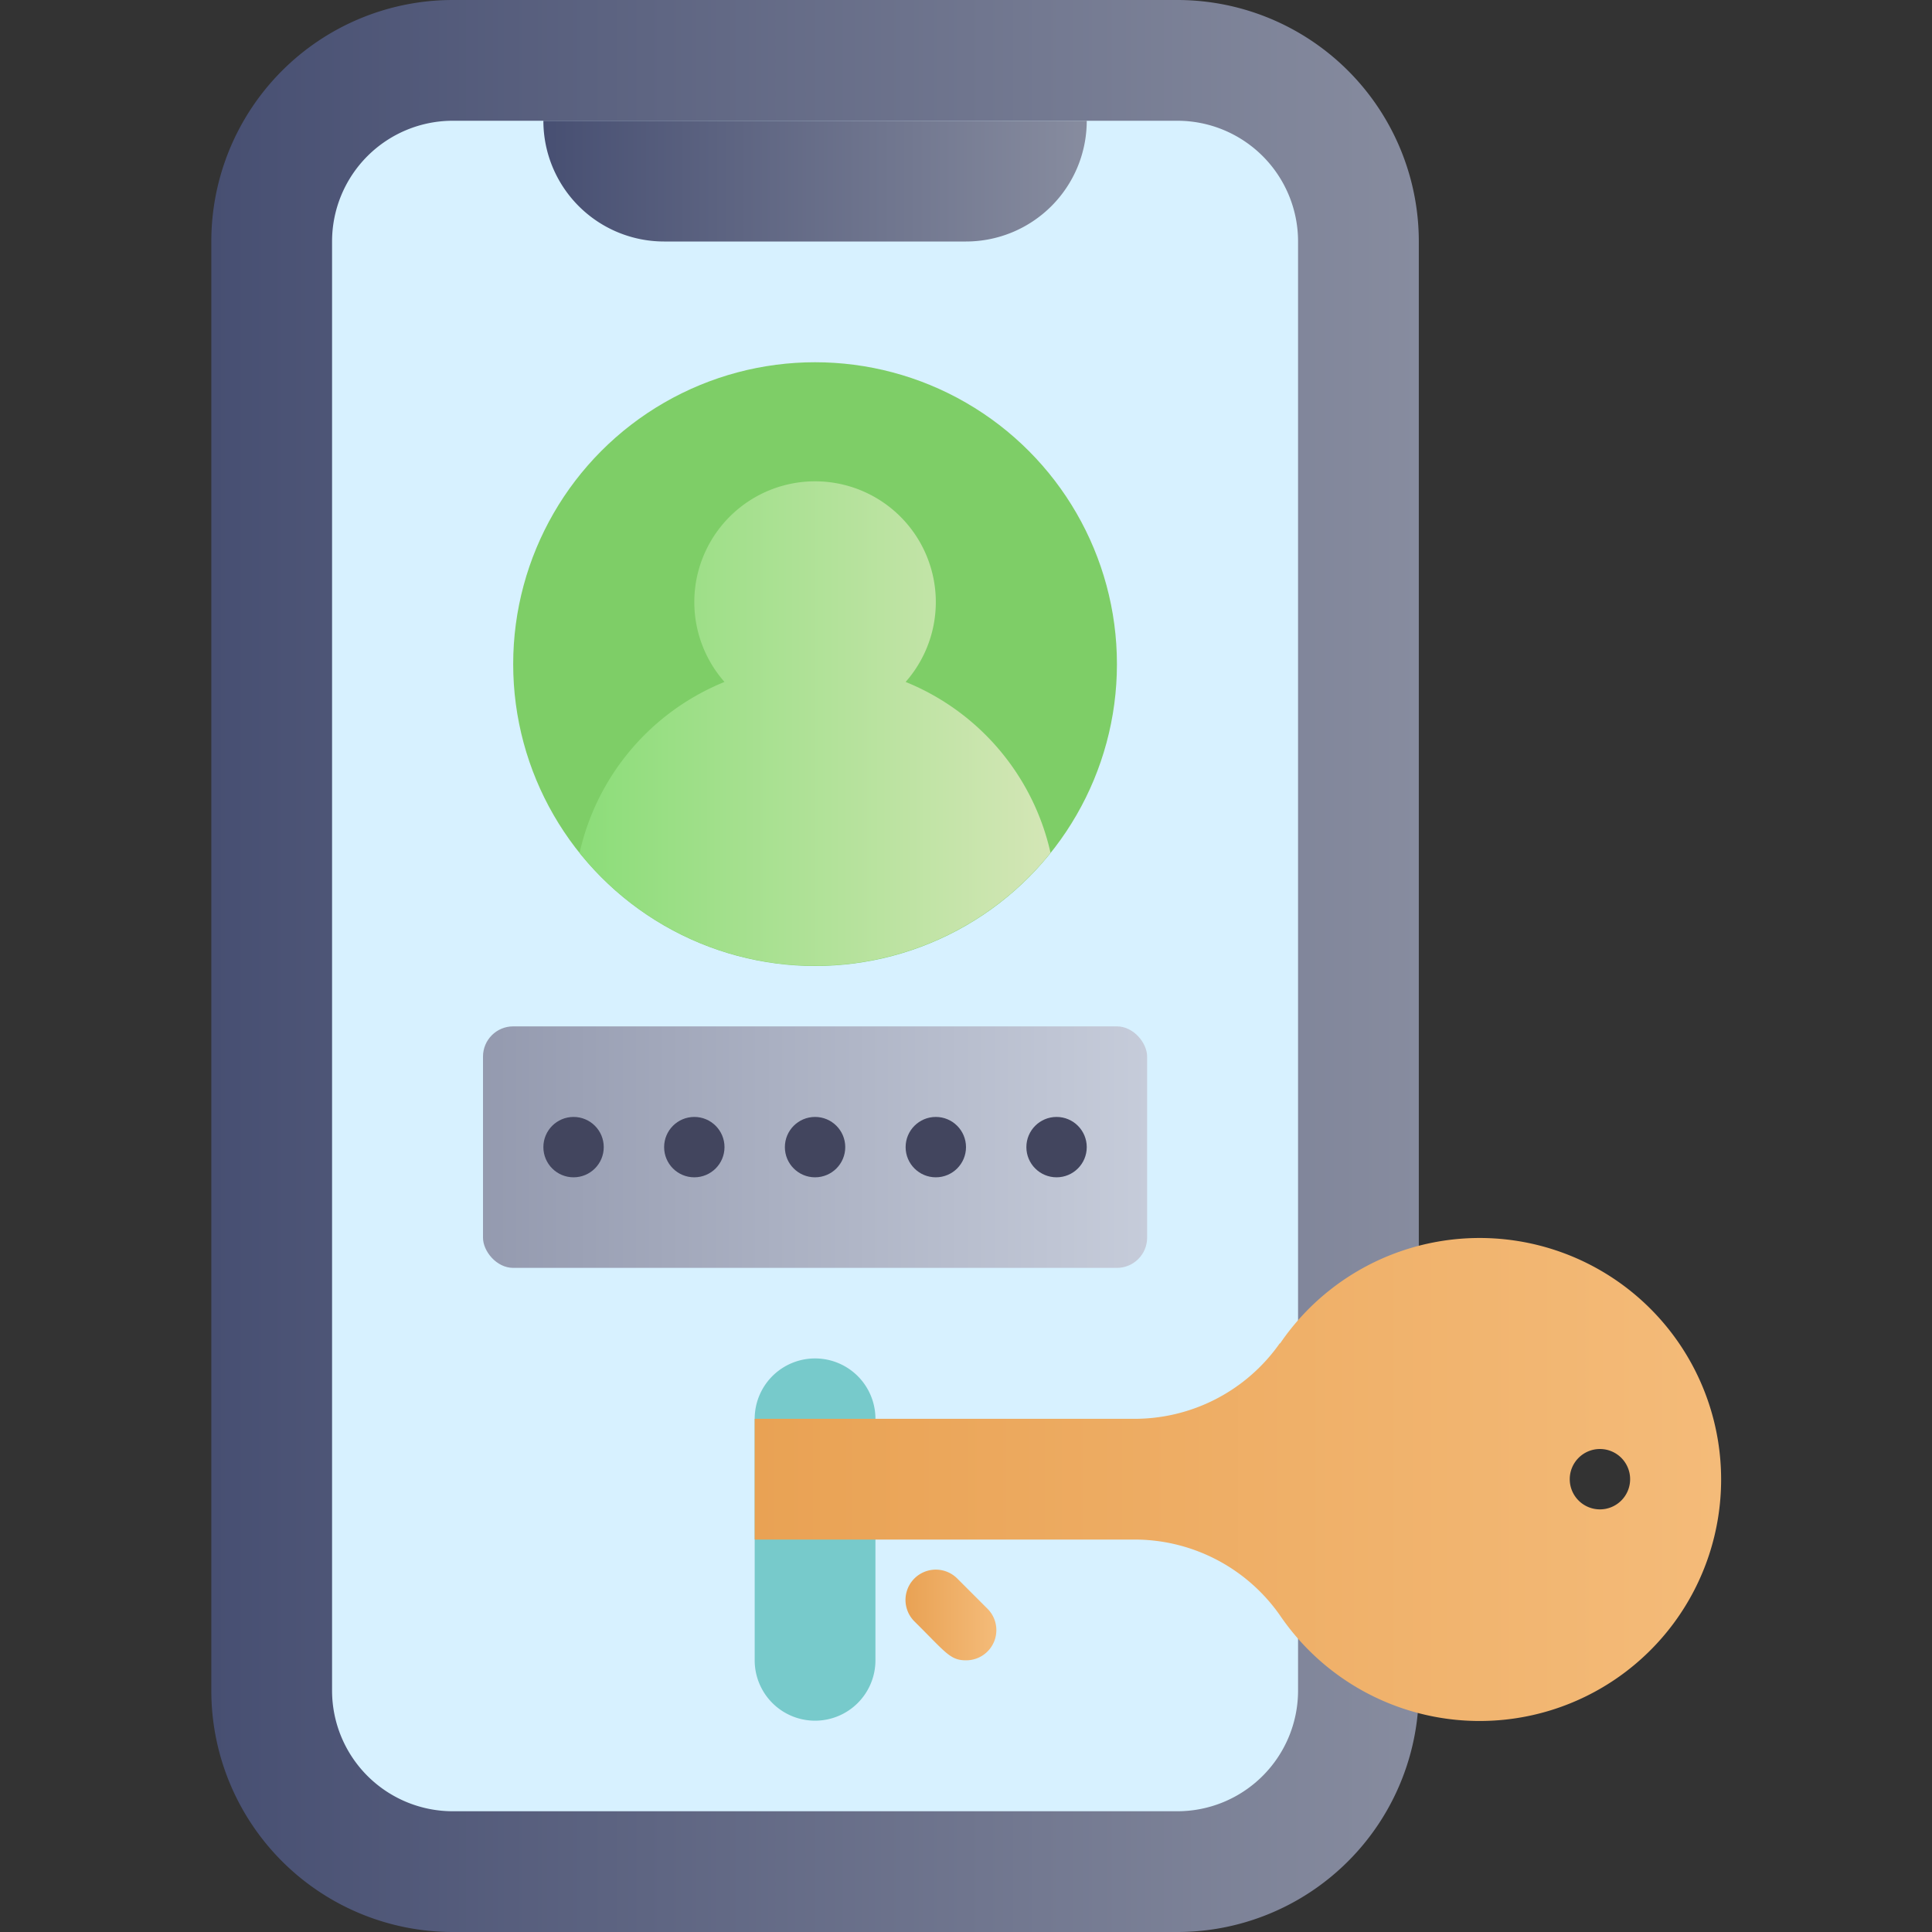
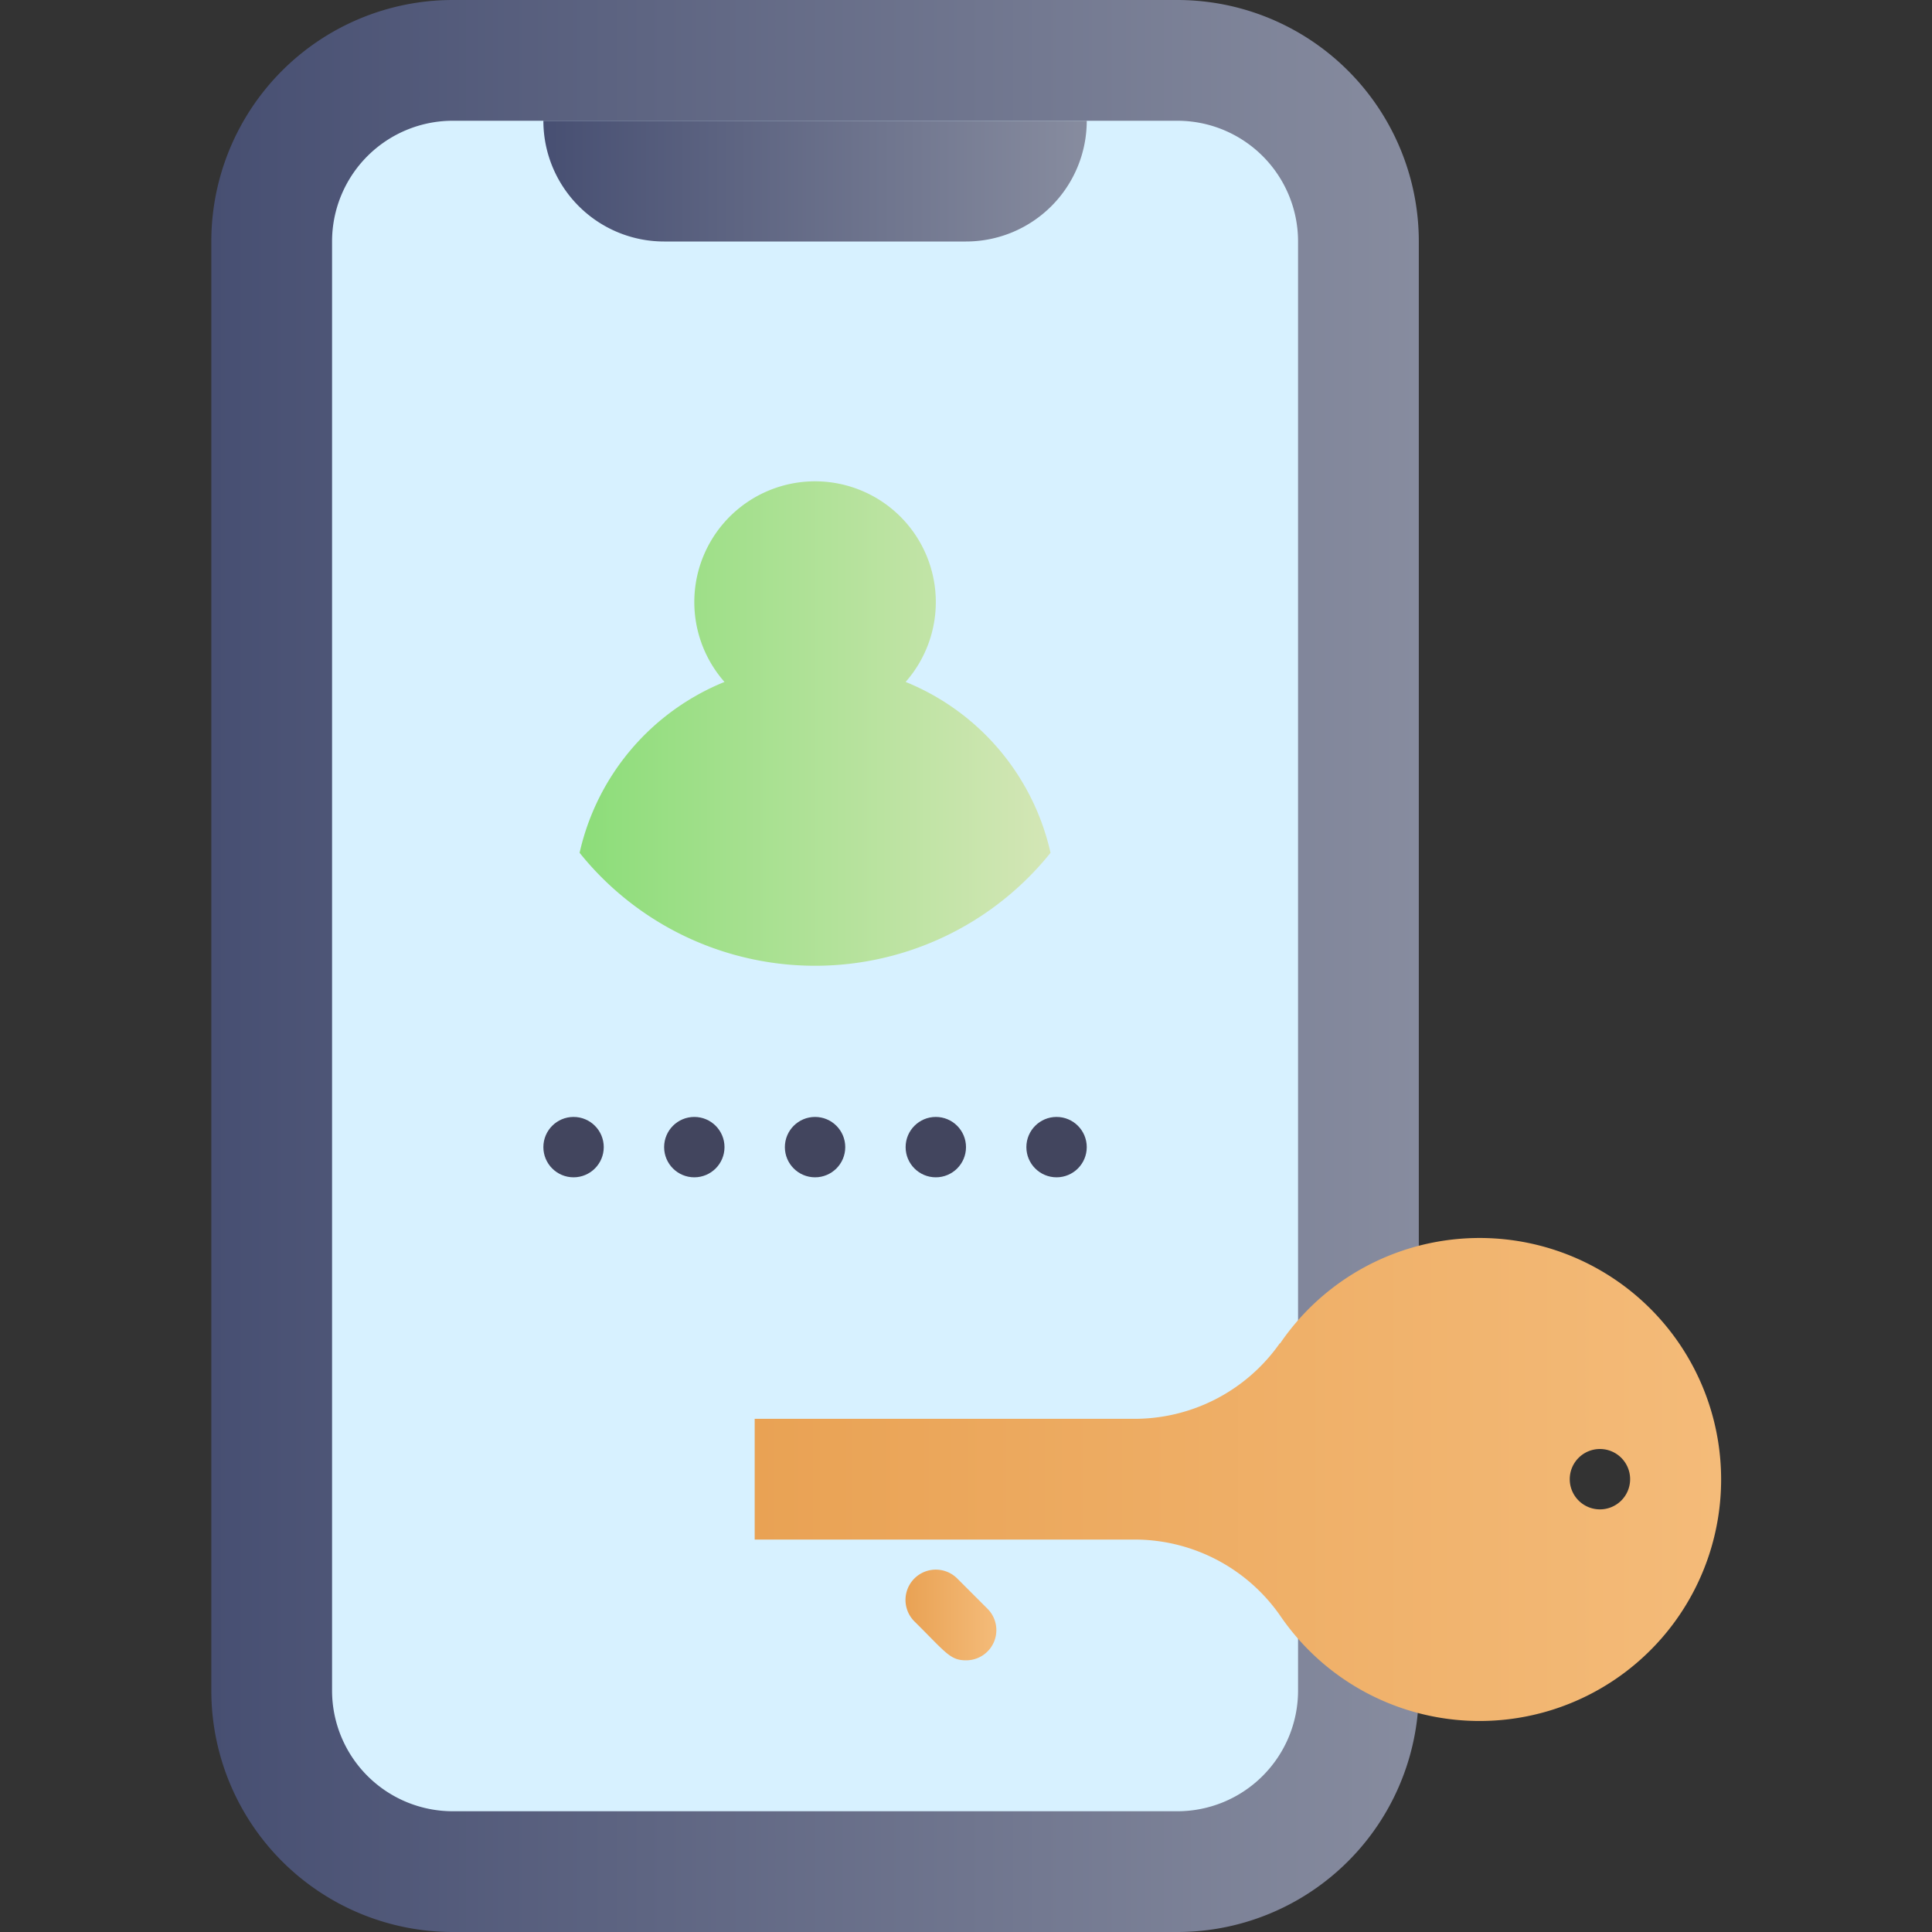
<svg xmlns="http://www.w3.org/2000/svg" xmlns:xlink="http://www.w3.org/1999/xlink" height="512" viewBox="0 0 64 64" width="512">
  <rect x="0" y="0" width="64" height="64" fill="#333333" stroke="none" />
  <linearGradient id="linear-gradient" gradientUnits="userSpaceOnUse" x1="7" x2="47" y1="32" y2="32">
    <stop offset="0" stop-color="#474f72" />
    <stop offset="1" stop-color="#878c9f" />
  </linearGradient>
  <linearGradient id="linear-gradient-2" x1="18" x2="36" xlink:href="#linear-gradient" y1="6" y2="6" />
  <linearGradient id="linear-gradient-3" gradientUnits="userSpaceOnUse" x1="19.2" x2="34.8" y1="24" y2="24">
    <stop offset="0" stop-color="#8cdd79" />
    <stop offset="1" stop-color="#d4e6b6" />
  </linearGradient>
  <linearGradient id="linear-gradient-4" gradientUnits="userSpaceOnUse" x1="25" x2="57" y1="49" y2="49">
    <stop offset="0" stop-color="#e9a254" />
    <stop offset="1" stop-color="#f4bb79" />
  </linearGradient>
  <linearGradient id="linear-gradient-5" gradientUnits="userSpaceOnUse" x1="16" x2="38" y1="38" y2="38">
    <stop offset="0" stop-color="#949aaf" />
    <stop offset="1" stop-color="#c6ccda" />
  </linearGradient>
  <linearGradient id="linear-gradient-6" x1="30" x2="33" xlink:href="#linear-gradient-4" y1="53.5" y2="53.5" />
  <g id="Security">
    <rect fill="#d7f1ff" height="60" rx="6" width="36" x="9" y="2" />
    <path d="m39 64h-24a8 8 0 0 1 -8-8v-48a8 8 0 0 1 8-8h24a8 8 0 0 1 8 8v48a8 8 0 0 1 -8 8zm-24-60a4 4 0 0 0 -4 4v48a4 4 0 0 0 4 4h24a4 4 0 0 0 4-4v-48a4 4 0 0 0 -4-4z" fill="url(#linear-gradient)" />
    <path d="m32 8h-10a4 4 0 0 1 -4-4h18a4 4 0 0 1 -4 4z" fill="url(#linear-gradient-2)" />
-     <circle cx="27" cy="22" fill="#7ece67" r="10" />
    <path d="m34.8 28.25a10 10 0 0 1 -15.6 0 8 8 0 0 1 4.8-5.66 4 4 0 1 1 6 0 8 8 0 0 1 4.8 5.66z" fill="url(#linear-gradient-3)" />
-     <path d="m27 57a2 2 0 0 1 -2-2v-8a2 2 0 0 1 4 0v8a2 2 0 0 1 -2 2z" fill="#77cacb" />
    <path d="m42.4 44.49a5.88 5.88 0 0 1 -4.88 2.51h-12.52v4h12.52a5.88 5.88 0 0 1 4.88 2.51 8 8 0 1 0 0-9zm10.6 5.51a1 1 0 1 1 1-1 1 1 0 0 1 -1 1z" fill="url(#linear-gradient-4)" />
-     <rect fill="url(#linear-gradient-5)" height="8" rx="1" width="22" x="16" y="34" />
    <path d="m32 55c-.53 0-.67-.26-1.71-1.29a1 1 0 0 1 1.42-1.42l1 1a1 1 0 0 1 -.71 1.71z" fill="url(#linear-gradient-6)" />
    <g fill="#42455e">
      <circle cx="27" cy="38" r="1" />
      <circle cx="23" cy="38" r="1" />
      <circle cx="19" cy="38" r="1" />
      <circle cx="35" cy="38" r="1" />
      <circle cx="31" cy="38" r="1" />
    </g>
  </g>
</svg>